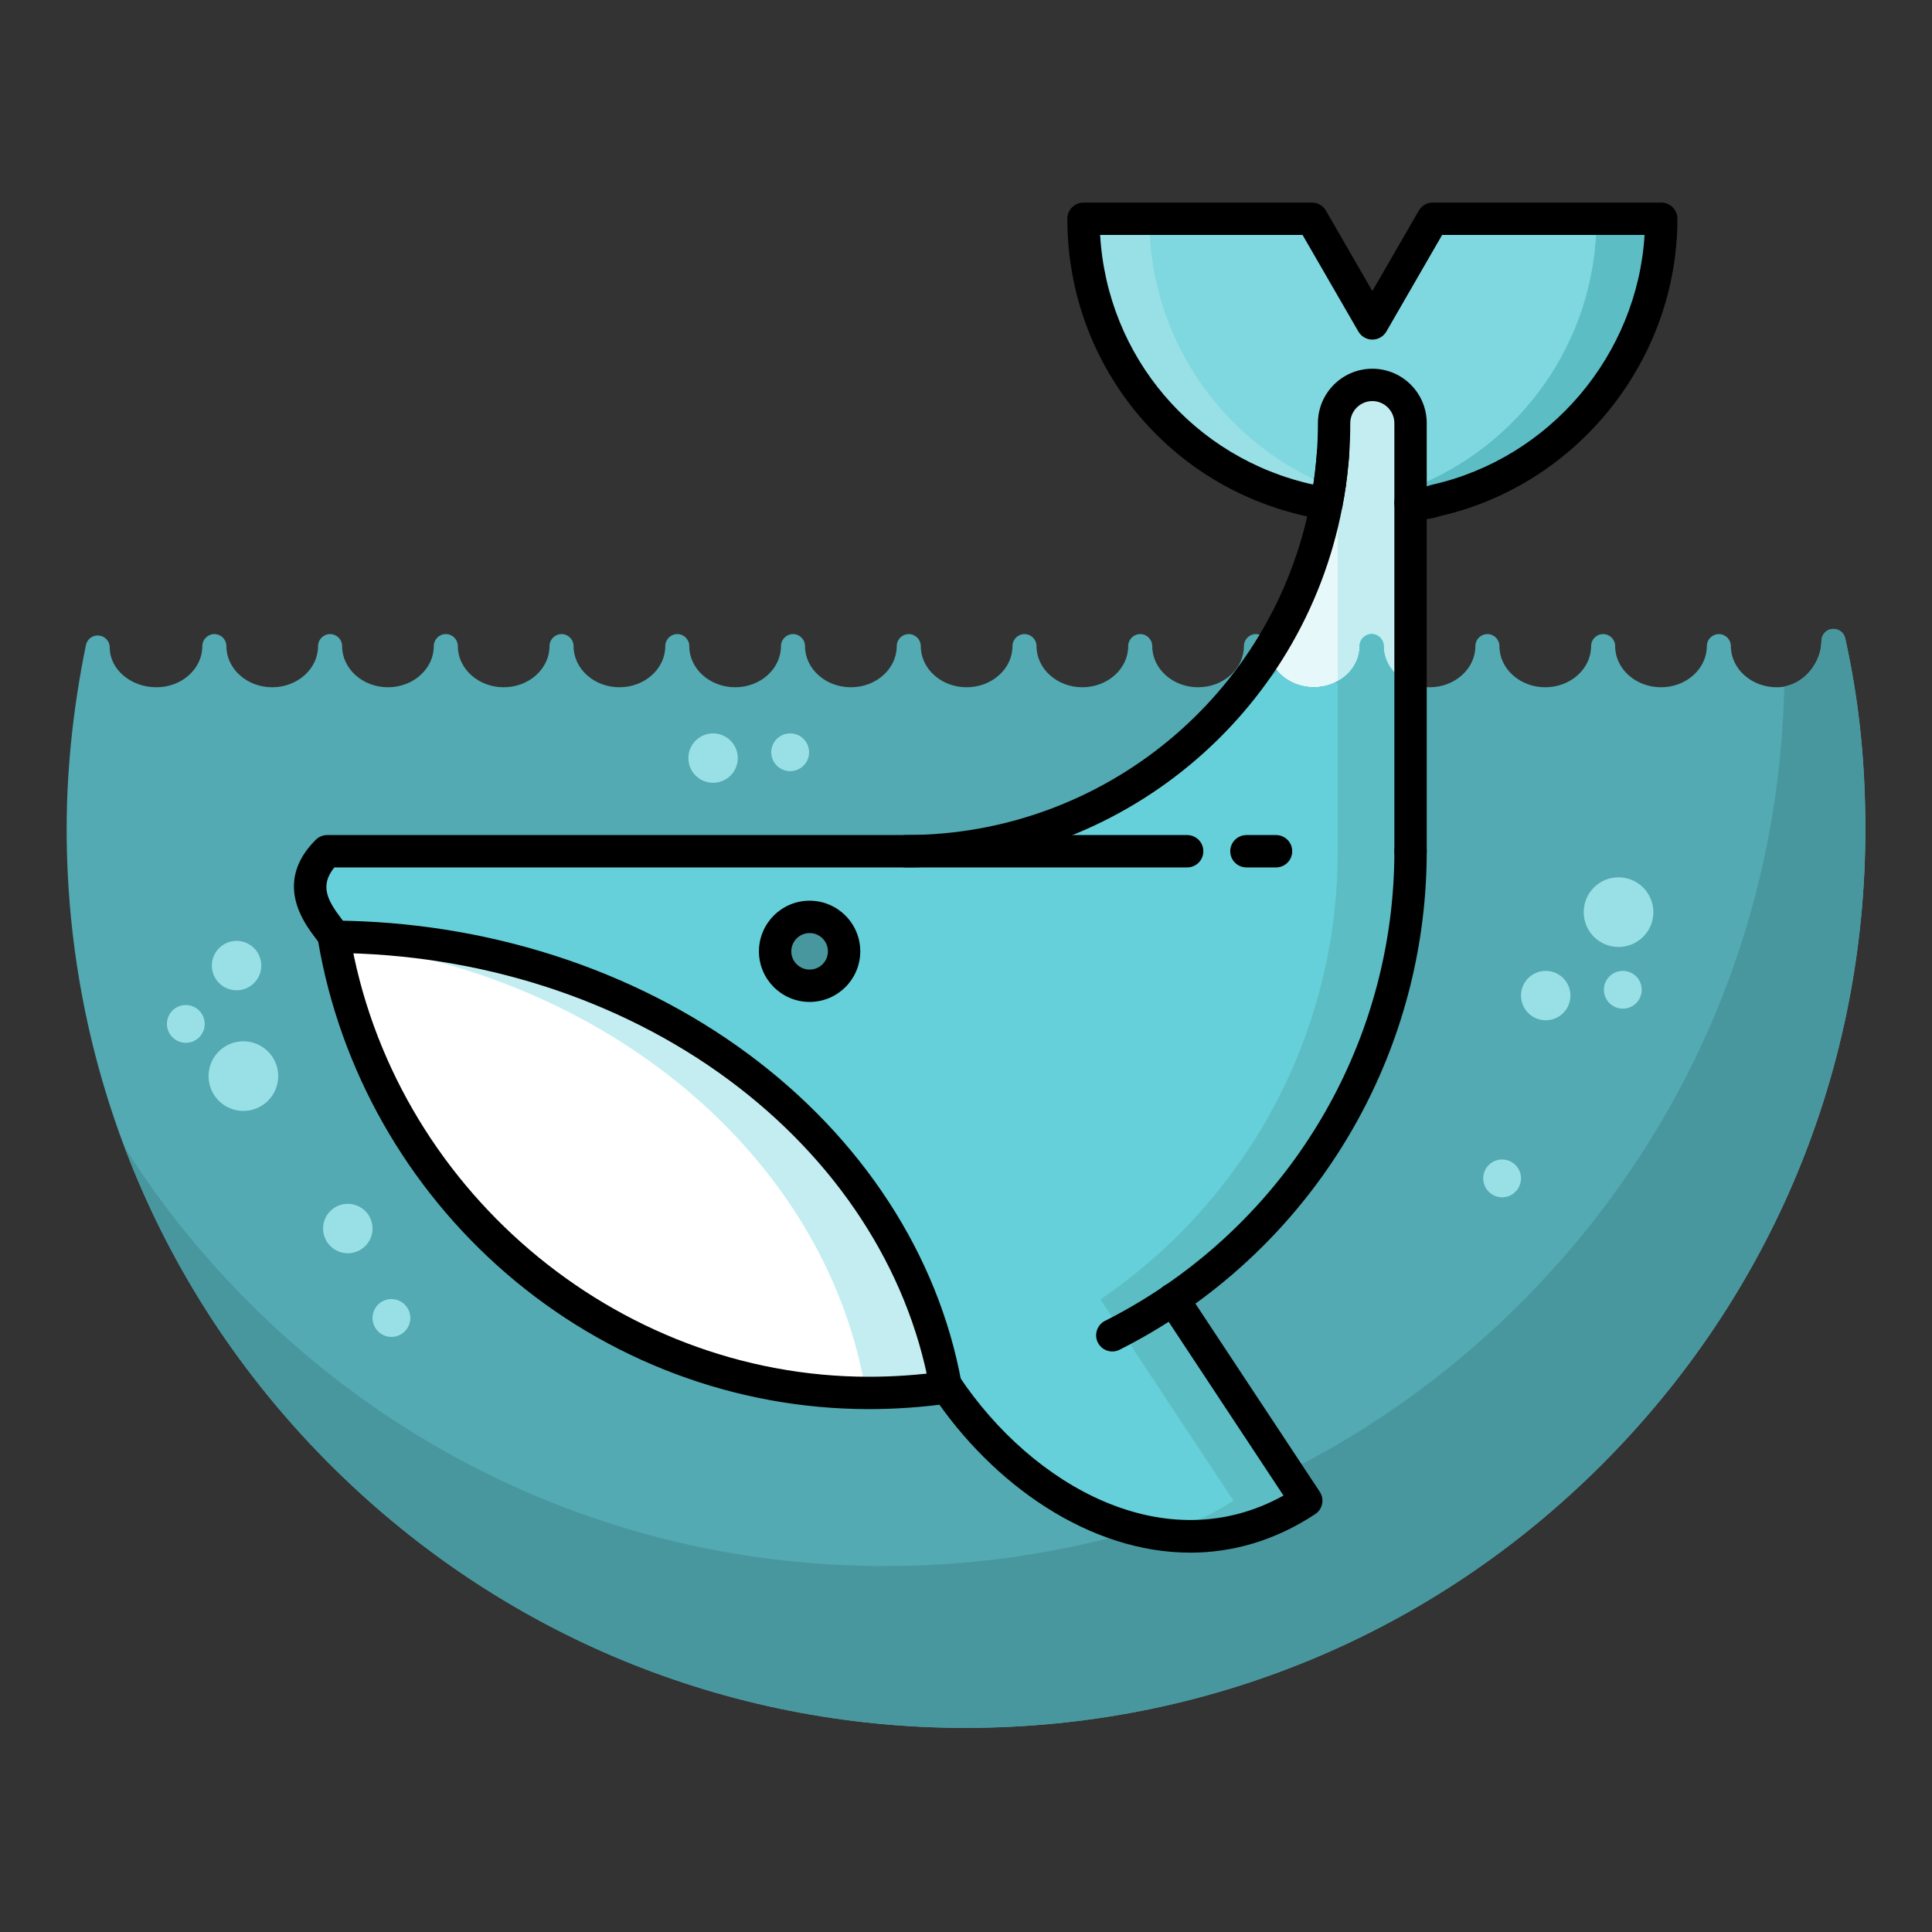
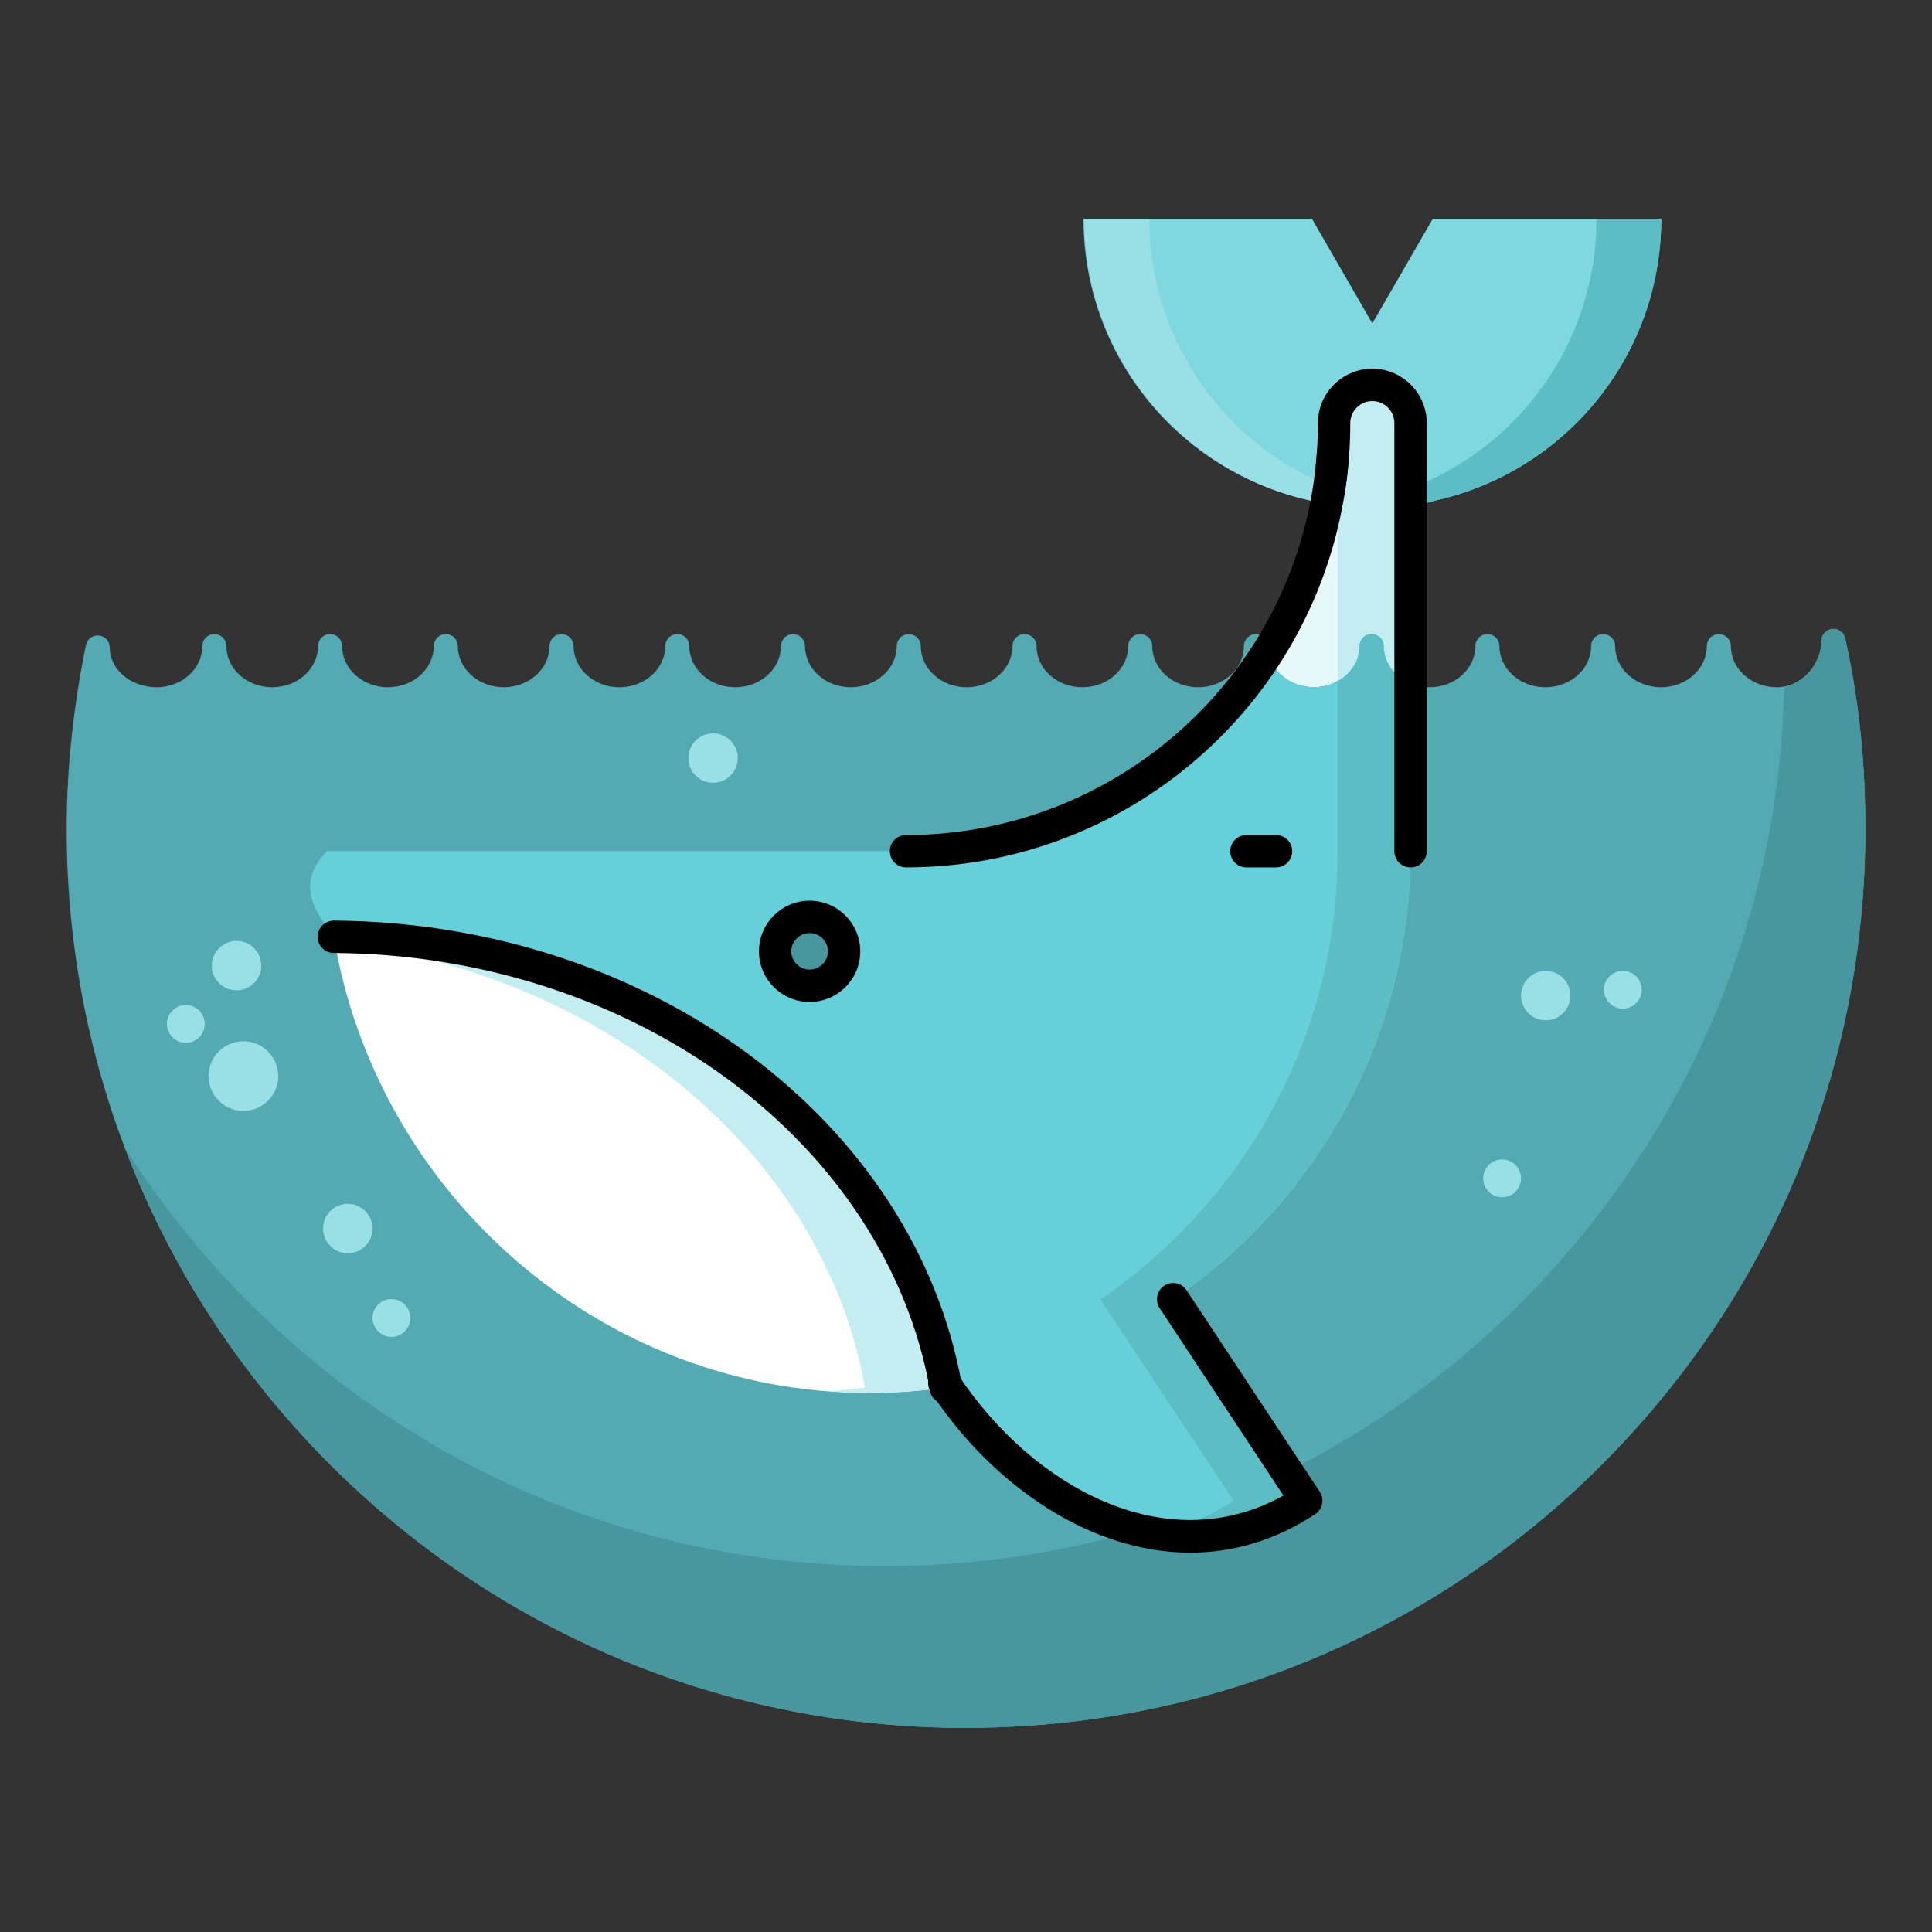
<svg xmlns="http://www.w3.org/2000/svg" width="40px" height="40px" viewBox="0 0 40 40" version="1.1">
  <rect x="0" y="0" width="40" height="40" fill="#333333" stroke="none" />
  <title>Especies_40x40</title>
  <desc>Created with Sketch.</desc>
  <g id="Especies_40x40" stroke="none" stroke-width="1" fill="none" fill-rule="evenodd">
    <g id="Animales/ballena" transform="translate(0, 3)">
      <g id="shutterstock_383305201-(1)" transform="translate(0, -0)">
        <path d="M38.619,13.923 C38.603,12.604 38.471,11.425 38.203,10.216 C38.176,10.092 38.059,10.009 37.933,10.022 C37.807,10.036 37.711,10.143 37.711,10.27 C37.711,10.723 37.331,11.229 36.785,11.229 C36.262,11.229 35.836,10.847 35.836,10.377 C35.836,10.24 35.724,10.128 35.587,10.128 C35.45,10.128 35.338,10.24 35.338,10.377 C35.338,10.847 34.912,11.229 34.389,11.229 C33.866,11.229 33.44,10.847 33.44,10.377 C33.44,10.24 33.328,10.128 33.191,10.128 C33.053,10.128 32.942,10.24 32.942,10.377 C32.942,10.847 32.516,11.229 31.993,11.229 C31.47,11.229 31.044,10.847 31.044,10.377 C31.044,10.24 30.932,10.128 30.795,10.128 C30.657,10.128 30.546,10.24 30.546,10.377 C30.546,10.847 30.12,11.229 29.597,11.229 C29.074,11.229 28.648,10.847 28.648,10.377 C28.648,10.24 28.536,10.128 28.399,10.128 C28.261,10.128 28.15,10.24 28.15,10.377 C28.15,10.847 27.724,11.229 27.201,11.229 C26.677,11.229 26.252,10.847 26.252,10.377 C26.252,10.24 26.14,10.128 26.003,10.128 C25.865,10.128 25.754,10.24 25.754,10.377 C25.754,10.847 25.328,11.229 24.805,11.229 C24.281,11.229 23.856,10.847 23.856,10.377 C23.856,10.24 23.744,10.128 23.607,10.128 C23.469,10.128 23.358,10.24 23.358,10.377 C23.358,10.847 22.932,11.229 22.409,11.229 C21.885,11.229 21.46,10.847 21.46,10.377 C21.46,10.24 21.348,10.128 21.211,10.128 C21.073,10.128 20.962,10.24 20.962,10.377 C20.962,10.847 20.536,11.229 20.012,11.229 C19.489,11.229 19.064,10.847 19.064,10.377 C19.064,10.24 18.952,10.128 18.815,10.128 C18.677,10.128 18.566,10.24 18.566,10.377 C18.566,10.847 18.14,11.229 17.616,11.229 C17.093,11.229 16.667,10.847 16.667,10.377 C16.667,10.24 16.556,10.128 16.418,10.128 C16.281,10.128 16.169,10.24 16.169,10.377 C16.169,10.847 15.744,11.229 15.221,11.229 C14.697,11.229 14.271,10.847 14.271,10.377 C14.271,10.24 14.16,10.128 14.023,10.128 C13.885,10.128 13.774,10.24 13.774,10.377 C13.774,10.847 13.348,11.229 12.824,11.229 C12.301,11.229 11.875,10.847 11.875,10.377 C11.875,10.24 11.764,10.128 11.626,10.128 C11.489,10.128 11.377,10.24 11.377,10.377 C11.377,10.847 10.951,11.229 10.428,11.229 C9.905,11.229 9.479,10.847 9.479,10.377 C9.479,10.24 9.368,10.128 9.23,10.128 C9.093,10.128 8.981,10.24 8.981,10.377 C8.981,10.847 8.556,11.229 8.032,11.229 C7.509,11.229 7.083,10.847 7.083,10.377 C7.083,10.24 6.972,10.128 6.834,10.128 C6.697,10.128 6.585,10.24 6.585,10.377 C6.585,10.847 6.159,11.229 5.636,11.229 C5.113,11.229 4.687,10.847 4.687,10.377 C4.687,10.24 4.576,10.128 4.438,10.128 C4.301,10.128 4.189,10.24 4.189,10.377 C4.189,10.847 3.764,11.229 3.24,11.229 C2.707,11.229 2.272,10.859 2.272,10.405 C2.272,10.278 2.176,10.171 2.049,10.158 C1.922,10.144 1.805,10.23 1.779,10.355 C1.499,11.721 1.365,13.076 1.381,14.382 C1.441,19.315 3.408,23.94 6.919,27.405 C10.426,30.867 15.07,32.774 19.994,32.774 C20.067,32.768 20.151,32.773 20.23,32.772 C25.203,32.711 29.855,30.717 33.328,27.156 C36.802,23.596 38.681,18.897 38.619,13.923" id="Fill-7" fill="#53AAB2" />
        <path d="M38.619,13.923 C38.603,12.604 38.471,11.425 38.203,10.216 C38.176,10.092 38.059,10.009 37.933,10.022 C37.807,10.036 37.711,10.143 37.711,10.27 C37.711,10.679 37.401,11.129 36.94,11.213 C36.84,15.949 34.977,20.399 31.653,23.806 C28.18,27.366 23.528,29.361 18.555,29.422 C18.476,29.423 18.392,29.418 18.319,29.424 C13.395,29.424 8.751,27.517 5.244,24.055 C4.222,23.047 3.332,21.939 2.581,20.755 C3.517,23.229 4.982,25.494 6.919,27.405 C10.426,30.867 15.07,32.774 19.994,32.774 C20.067,32.768 20.151,32.773 20.23,32.772 C25.203,32.711 29.855,30.717 33.328,27.156 C36.802,23.596 38.681,18.897 38.619,13.923" id="Fill-8" fill="#49979E" />
        <path d="M16.762,15.983 C17.156,15.983 17.476,16.302 17.476,16.697 C17.476,17.089 17.156,17.409 16.762,17.409 C16.367,17.409 16.048,17.089 16.048,16.697 C16.048,16.302 16.367,15.983 16.762,15.983" id="Fill-31" fill="#49979E" />
        <path d="M29.665,1.529 L34.394,1.529 C34.394,4.382 32.394,6.764 29.72,7.362 C29.554,7.424 29.378,7.431 29.204,7.411 L29.204,5.761 C29.204,5.324 28.85,4.969 28.413,4.969 C27.977,4.969 27.621,5.324 27.621,5.761 C27.621,5.976 27.613,6.188 27.599,6.399 C27.594,6.468 27.587,6.536 27.581,6.605 C27.568,6.738 27.551,6.872 27.533,7.006 C27.533,7.014 27.532,7.022 27.53,7.028 C27.511,7.162 27.488,7.294 27.463,7.426 C24.613,6.97 22.433,4.507 22.433,1.529 L27.162,1.529 L28.413,3.696 L29.665,1.529" id="Fill-32" fill="#7FD8DF" />
        <path d="M33.054,1.529 C33.054,4.08 31.454,6.254 29.204,7.113 L29.204,7.411 C29.378,7.431 29.554,7.424 29.72,7.362 C32.394,6.764 34.394,4.382 34.394,1.529 L33.054,1.529" id="Fill-33" fill="#5CBDC5" />
        <path d="M23.794,1.529 C23.794,4.08 25.394,6.254 27.645,7.113 L27.645,7.411 C27.47,7.431 27.294,7.424 27.128,7.362 C24.454,6.764 22.454,4.382 22.454,1.529 L23.794,1.529" id="Fill-34" fill="#98E0E6" />
        <path d="M6.911,16.395 C13.317,16.433 18.616,20.442 19.574,25.672 C19.576,25.682 19.578,25.69 19.579,25.7 L19.579,25.728 C19.059,25.801 18.526,25.839 17.989,25.839 C12.425,25.839 7.796,21.704 6.911,16.395" id="Fill-35" fill="#FFFFFF" />
        <path d="M19.574,25.672 C18.616,20.442 13.317,16.433 6.911,16.395 C6.917,16.431 6.925,16.465 6.931,16.501 C12.558,17.163 17.027,20.911 17.899,25.672 C17.901,25.682 17.903,25.69 17.904,25.7 L17.904,25.728 C17.663,25.762 17.418,25.788 17.172,25.806 C17.442,25.826 17.714,25.839 17.989,25.839 C18.526,25.839 19.059,25.801 19.579,25.728 L19.579,25.7 C19.578,25.69 19.576,25.682 19.574,25.672" id="Fill-36" fill="#C3EDF0" />
        <path d="M27.201,11.229 C27.724,11.229 28.15,10.847 28.15,10.377 C28.15,10.24 28.261,10.128 28.399,10.128 C28.536,10.128 28.648,10.24 28.648,10.377 C28.648,10.721 28.876,11.017 29.204,11.151 L29.204,5.761 C29.204,5.324 28.85,4.969 28.413,4.969 C27.977,4.969 27.621,5.324 27.621,5.761 C27.621,5.976 27.613,6.188 27.599,6.399 C27.594,6.468 27.589,6.536 27.581,6.605 C27.569,6.74 27.553,6.874 27.533,7.006 C27.533,7.014 27.532,7.022 27.53,7.028 C27.512,7.162 27.489,7.294 27.463,7.426 C27.254,8.53 26.838,9.561 26.259,10.479 C26.316,10.901 26.716,11.229 27.201,11.229" id="Fill-37" fill="#E6F8F9" />
        <path d="M28.413,4.969 C28.056,4.969 27.758,5.207 27.659,5.532 C27.681,5.605 27.696,5.681 27.696,5.761 L27.696,11.102 C27.968,10.952 28.15,10.684 28.15,10.377 C28.15,10.24 28.261,10.128 28.399,10.128 C28.536,10.128 28.648,10.24 28.648,10.377 C28.648,10.721 28.876,11.017 29.204,11.151 L29.204,5.761 C29.204,5.324 28.85,4.969 28.413,4.969" id="Fill-38" fill="#C3EDF0" />
        <path d="M16.762,17.409 C16.367,17.409 16.048,17.089 16.048,16.697 C16.048,16.302 16.367,15.983 16.762,15.983 C17.156,15.983 17.476,16.302 17.476,16.697 C17.476,17.089 17.156,17.409 16.762,17.409 Z M18.758,14.624 L6.774,14.624 C5.925,15.473 6.883,16.226 6.911,16.395 C13.317,16.433 18.616,20.442 19.574,25.672 C21.321,28.296 24.408,29.803 27.045,28.07 L24.29,23.903 C27.256,21.884 29.204,18.483 29.204,14.624 L29.204,11.151 C28.876,11.017 28.648,10.721 28.648,10.377 C28.648,10.24 28.536,10.128 28.399,10.128 C28.261,10.128 28.15,10.24 28.15,10.377 C28.15,10.847 27.724,11.229 27.201,11.229 C26.716,11.229 26.316,10.901 26.259,10.479 C24.691,12.969 21.919,14.624 18.758,14.624 L18.758,14.624 Z" id="Fill-39" fill="#65D0D9" />
        <path d="M16.762,17.409 C16.367,17.409 16.048,17.089 16.048,16.697 C16.048,16.302 16.367,15.983 16.762,15.983 C17.156,15.983 17.476,16.302 17.476,16.697 C17.476,17.089 17.156,17.409 16.762,17.409 Z M18.758,14.624 L6.774,14.624 C5.925,15.473 6.883,16.226 6.911,16.395 C13.317,16.433 18.616,20.442 19.574,25.672 C21.321,28.296 24.408,29.803 27.045,28.07 L24.29,23.903 C27.256,21.884 29.204,18.483 29.204,14.624 L29.204,11.151 C28.876,11.017 28.648,10.721 28.648,10.377 C28.648,10.24 28.536,10.128 28.399,10.128 C28.261,10.128 28.15,10.24 28.15,10.377 C28.15,10.847 27.724,11.229 27.201,11.229 C26.716,11.229 26.316,10.901 26.259,10.479 C24.691,12.969 21.919,14.624 18.758,14.624 L18.758,14.624 Z" id="Fill-40" fill="#65D0D9" />
        <path d="M26.447,10.892 C26.347,10.775 26.28,10.634 26.259,10.479 C26.096,10.738 25.92,10.987 25.731,11.227 C26.023,11.216 26.281,11.088 26.447,10.892" id="Fill-41" fill="#5CBDC5" />
        <path d="M29.204,14.624 L29.204,11.151 C28.876,11.017 28.648,10.721 28.648,10.377 C28.648,10.24 28.536,10.128 28.399,10.128 C28.261,10.128 28.15,10.24 28.15,10.377 C28.15,10.702 27.946,10.984 27.648,11.128 C27.664,11.135 27.679,11.144 27.696,11.151 L27.696,14.624 C27.696,18.483 25.749,21.884 22.783,23.903 L25.537,28.07 C24.994,28.426 24.433,28.644 23.868,28.745 C24.925,28.926 26.018,28.744 27.045,28.07 L24.29,23.903 C27.256,21.884 29.204,18.483 29.204,14.624" id="Fill-42" fill="#5CBDC5" />
-         <path d="M27.534,7.341 C27.519,7.341 27.504,7.34 27.488,7.338 C27.305,7.313 27.176,7.144 27.201,6.961 C27.219,6.831 27.235,6.702 27.247,6.572 C27.253,6.507 27.26,6.441 27.264,6.375 C27.278,6.191 27.436,6.049 27.623,6.065 C27.807,6.078 27.946,6.239 27.933,6.423 C27.928,6.494 27.921,6.565 27.914,6.637 C27.901,6.775 27.884,6.913 27.865,7.05 C27.843,7.218 27.699,7.341 27.534,7.341" id="Fill-43" fill="#000000" />
-         <path d="M27.464,7.761 C27.446,7.761 27.428,7.76 27.41,7.757 C24.332,7.264 22.098,4.645 22.098,1.529 C22.098,1.344 22.248,1.194 22.433,1.194 L27.162,1.194 C27.282,1.194 27.392,1.257 27.452,1.361 L28.413,3.026 L29.375,1.361 C29.435,1.257 29.545,1.194 29.665,1.194 L34.394,1.194 C34.579,1.194 34.729,1.344 34.729,1.529 C34.729,4.452 32.663,7.037 29.814,7.685 C29.621,7.752 29.41,7.771 29.167,7.744 C28.983,7.724 28.85,7.558 28.871,7.374 C28.891,7.19 29.058,7.059 29.241,7.078 C29.387,7.095 29.506,7.085 29.603,7.049 C29.618,7.043 29.632,7.039 29.647,7.036 C32.094,6.488 33.899,4.343 34.049,1.864 L29.858,1.864 L28.704,3.863 C28.644,3.967 28.533,4.031 28.413,4.031 C28.294,4.031 28.183,3.967 28.123,3.863 L26.968,1.864 L22.777,1.864 C22.924,4.39 24.717,6.491 27.191,7.033 C27.193,7.015 27.196,6.998 27.199,6.98 C27.226,6.796 27.397,6.67 27.579,6.697 C27.762,6.724 27.889,6.894 27.862,7.077 C27.841,7.215 27.818,7.351 27.793,7.487 C27.763,7.648 27.622,7.761 27.464,7.761" id="Fill-44" fill="#000000" />
-         <path d="M23.029,24.981 C22.907,24.981 22.789,24.914 22.73,24.797 C22.647,24.632 22.713,24.43 22.878,24.347 C23.301,24.133 23.713,23.891 24.102,23.626 C27.087,21.594 28.869,18.229 28.869,14.624 C28.869,14.439 29.019,14.289 29.204,14.289 C29.389,14.289 29.539,14.439 29.539,14.624 C29.539,18.451 27.647,22.023 24.479,24.18 C24.066,24.461 23.629,24.718 23.18,24.945 C23.132,24.969 23.08,24.981 23.029,24.981" id="Fill-45" fill="#000000" />
+         <path d="M27.534,7.341 C27.519,7.341 27.504,7.34 27.488,7.338 C27.219,6.831 27.235,6.702 27.247,6.572 C27.253,6.507 27.26,6.441 27.264,6.375 C27.278,6.191 27.436,6.049 27.623,6.065 C27.807,6.078 27.946,6.239 27.933,6.423 C27.928,6.494 27.921,6.565 27.914,6.637 C27.901,6.775 27.884,6.913 27.865,7.05 C27.843,7.218 27.699,7.341 27.534,7.341" id="Fill-43" fill="#000000" />
        <path d="M29.204,14.959 C29.019,14.959 28.869,14.809 28.869,14.624 L28.869,5.761 C28.869,5.509 28.664,5.304 28.413,5.304 C28.161,5.304 27.956,5.509 27.956,5.761 C27.956,5.978 27.949,6.195 27.933,6.423 C27.927,6.497 27.922,6.571 27.913,6.644 C27.903,6.764 27.887,6.9 27.867,7.04 C27.865,7.055 27.863,7.071 27.86,7.086 C27.843,7.216 27.82,7.348 27.792,7.491 C26.971,11.817 23.172,14.959 18.758,14.959 C18.573,14.959 18.423,14.809 18.423,14.624 C18.423,14.439 18.573,14.289 18.758,14.289 C22.85,14.289 26.373,11.376 27.134,7.364 C27.161,7.227 27.182,7.104 27.198,6.984 C27.199,6.98 27.199,6.976 27.2,6.972 C27.201,6.967 27.201,6.961 27.202,6.956 C27.222,6.823 27.236,6.699 27.247,6.576 C27.255,6.502 27.26,6.439 27.264,6.376 C27.279,6.164 27.286,5.962 27.286,5.761 C27.286,5.139 27.792,4.634 28.413,4.634 C29.034,4.634 29.539,5.139 29.539,5.761 L29.539,14.624 C29.539,14.809 29.389,14.959 29.204,14.959" id="Fill-46" fill="#000000" />
        <path d="M26.419,14.959 L25.806,14.959 C25.621,14.959 25.471,14.809 25.471,14.624 C25.471,14.439 25.621,14.289 25.806,14.289 L26.419,14.289 C26.604,14.289 26.754,14.439 26.754,14.624 C26.754,14.809 26.604,14.959 26.419,14.959" id="Fill-47" fill="#000000" />
        <path d="M19.579,26.063 C19.394,26.063 19.244,25.913 19.244,25.728 L19.244,25.7 C19.244,25.515 19.394,25.365 19.579,25.365 C19.764,25.365 19.914,25.515 19.914,25.7 L19.914,25.728 C19.914,25.913 19.764,26.063 19.579,26.063" id="Fill-48" fill="#000000" />
-         <path d="M17.989,26.174 C15.242,26.174 12.574,25.175 10.476,23.361 C8.421,21.585 7.042,19.149 6.588,16.497 C6.574,16.476 6.554,16.451 6.532,16.422 C6.293,16.107 5.657,15.267 6.537,14.387 C6.6,14.324 6.685,14.289 6.774,14.289 L24.579,14.289 C24.764,14.289 24.914,14.439 24.914,14.624 C24.914,14.809 24.764,14.959 24.579,14.959 L6.922,14.959 C6.608,15.345 6.793,15.657 7.066,16.018 C7.157,16.138 7.222,16.224 7.242,16.341 C8.112,21.564 12.732,25.504 17.989,25.504 C18.508,25.504 19.028,25.467 19.532,25.396 C19.716,25.37 19.885,25.498 19.911,25.681 C19.937,25.864 19.809,26.034 19.626,26.06 C19.091,26.135 18.54,26.174 17.989,26.174" id="Fill-49" fill="#000000" />
        <path d="M19.579,26.035 C19.418,26.035 19.276,25.919 19.249,25.755 L19.579,25.7 L19.247,25.746 C19.247,25.745 19.244,25.729 19.244,25.728 C18.794,23.27 17.317,21.006 15.086,19.356 C12.821,17.68 9.917,16.748 6.909,16.73 C6.724,16.729 6.575,16.578 6.576,16.393 C6.577,16.208 6.733,16.06 6.913,16.06 C10.062,16.079 13.106,17.058 15.485,18.817 C17.853,20.568 19.422,22.982 19.904,25.612 L19.91,25.645 C19.94,25.828 19.817,26 19.634,26.031 C19.616,26.034 19.597,26.035 19.579,26.035" id="Fill-50" fill="#000000" />
        <path d="M16.762,16.318 C16.553,16.318 16.383,16.488 16.383,16.697 C16.383,16.905 16.553,17.074 16.762,17.074 C16.971,17.074 17.141,16.905 17.141,16.697 C17.141,16.488 16.971,16.318 16.762,16.318 Z M16.762,17.744 C16.183,17.744 15.713,17.274 15.713,16.697 C15.713,16.118 16.183,15.648 16.762,15.648 C17.34,15.648 17.811,16.118 17.811,16.697 C17.811,17.274 17.34,17.744 16.762,17.744 L16.762,17.744 Z" id="Fill-51" fill="#000000" />
        <path d="M24.643,29.146 C22.563,29.146 20.554,27.744 19.301,25.867 C19.29,25.852 19.281,25.838 19.271,25.823 C19.17,25.668 19.21,25.456 19.364,25.355 C19.518,25.254 19.722,25.291 19.824,25.445 C19.825,25.446 19.832,25.456 19.832,25.457 C19.837,25.463 19.849,25.48 19.853,25.487 C21.383,27.784 24.14,29.314 26.573,27.964 L24.013,24.09 C23.914,23.944 23.943,23.742 24.084,23.634 C24.231,23.521 24.439,23.546 24.551,23.692 C24.556,23.698 24.566,23.711 24.57,23.718 L27.324,27.885 C27.373,27.959 27.391,28.05 27.373,28.137 C27.355,28.224 27.303,28.301 27.229,28.349 C26.387,28.903 25.509,29.146 24.643,29.146" id="Fill-52" fill="#000000" />
-         <path d="M34.231,15.885 C34.231,16.284 33.908,16.606 33.51,16.606 C33.111,16.606 32.789,16.284 32.789,15.885 C32.789,15.487 33.111,15.164 33.51,15.164 C33.908,15.164 34.231,15.487 34.231,15.885" id="Fill-53" fill="#98E0E6" />
        <path d="M32.514,17.612 C32.514,17.895 32.285,18.124 32.002,18.124 C31.72,18.124 31.491,17.895 31.491,17.612 C31.491,17.33 31.72,17.101 32.002,17.101 C32.285,17.101 32.514,17.33 32.514,17.612" id="Fill-54" fill="#98E0E6" />
        <path d="M33.99,17.492 C33.99,17.708 33.815,17.883 33.599,17.883 C33.383,17.883 33.207,17.708 33.207,17.492 C33.207,17.276 33.383,17.101 33.599,17.101 C33.815,17.101 33.99,17.276 33.99,17.492" id="Fill-55" fill="#98E0E6" />
        <path d="M15.275,12.695 C15.275,12.978 15.046,13.207 14.763,13.207 C14.481,13.207 14.252,12.978 14.252,12.695 C14.252,12.413 14.481,12.184 14.763,12.184 C15.046,12.184 15.275,12.413 15.275,12.695" id="Fill-56" fill="#98E0E6" />
-         <path d="M16.751,12.575 C16.751,12.791 16.576,12.966 16.36,12.966 C16.144,12.966 15.968,12.791 15.968,12.575 C15.968,12.359 16.144,12.184 16.36,12.184 C16.576,12.184 16.751,12.359 16.751,12.575" id="Fill-57" fill="#98E0E6" />
        <path d="M4.526,19.786 C4.246,19.503 4.249,19.047 4.532,18.766 C4.816,18.487 5.272,18.489 5.552,18.773 C5.832,19.056 5.829,19.512 5.546,19.792 C5.263,20.072 4.806,20.07 4.526,19.786" id="Fill-58" fill="#98E0E6" />
        <path d="M4.534,17.351 C4.335,17.15 4.337,16.826 4.538,16.628 C4.739,16.429 5.063,16.431 5.262,16.632 C5.46,16.833 5.459,17.157 5.257,17.355 C5.056,17.554 4.732,17.552 4.534,17.351" id="Fill-59" fill="#98E0E6" />
        <path d="M6.837,22.795 C6.638,22.594 6.64,22.27 6.841,22.071 C7.042,21.873 7.366,21.875 7.565,22.076 C7.764,22.277 7.762,22.601 7.561,22.799 C7.36,22.998 7.036,22.996 6.837,22.795" id="Fill-60" fill="#98E0E6" />
        <path d="M3.569,18.474 C3.417,18.321 3.418,18.073 3.572,17.921 C3.725,17.769 3.973,17.771 4.125,17.924 C4.277,18.078 4.276,18.326 4.122,18.478 C3.968,18.629 3.72,18.628 3.569,18.474" id="Fill-61" fill="#98E0E6" />
        <path d="M30.821,21.672 C30.669,21.519 30.671,21.271 30.824,21.119 C30.978,20.967 31.226,20.969 31.378,21.122 C31.529,21.276 31.528,21.524 31.374,21.676 C31.221,21.828 30.973,21.826 30.821,21.672" id="Fill-62" fill="#98E0E6" />
        <path d="M7.826,24.563 C7.674,24.409 7.675,24.161 7.829,24.009 C7.983,23.857 8.23,23.859 8.382,24.012 C8.534,24.166 8.533,24.414 8.379,24.566 C8.225,24.718 7.977,24.716 7.826,24.563" id="Fill-63" fill="#98E0E6" />
      </g>
    </g>
  </g>
</svg>